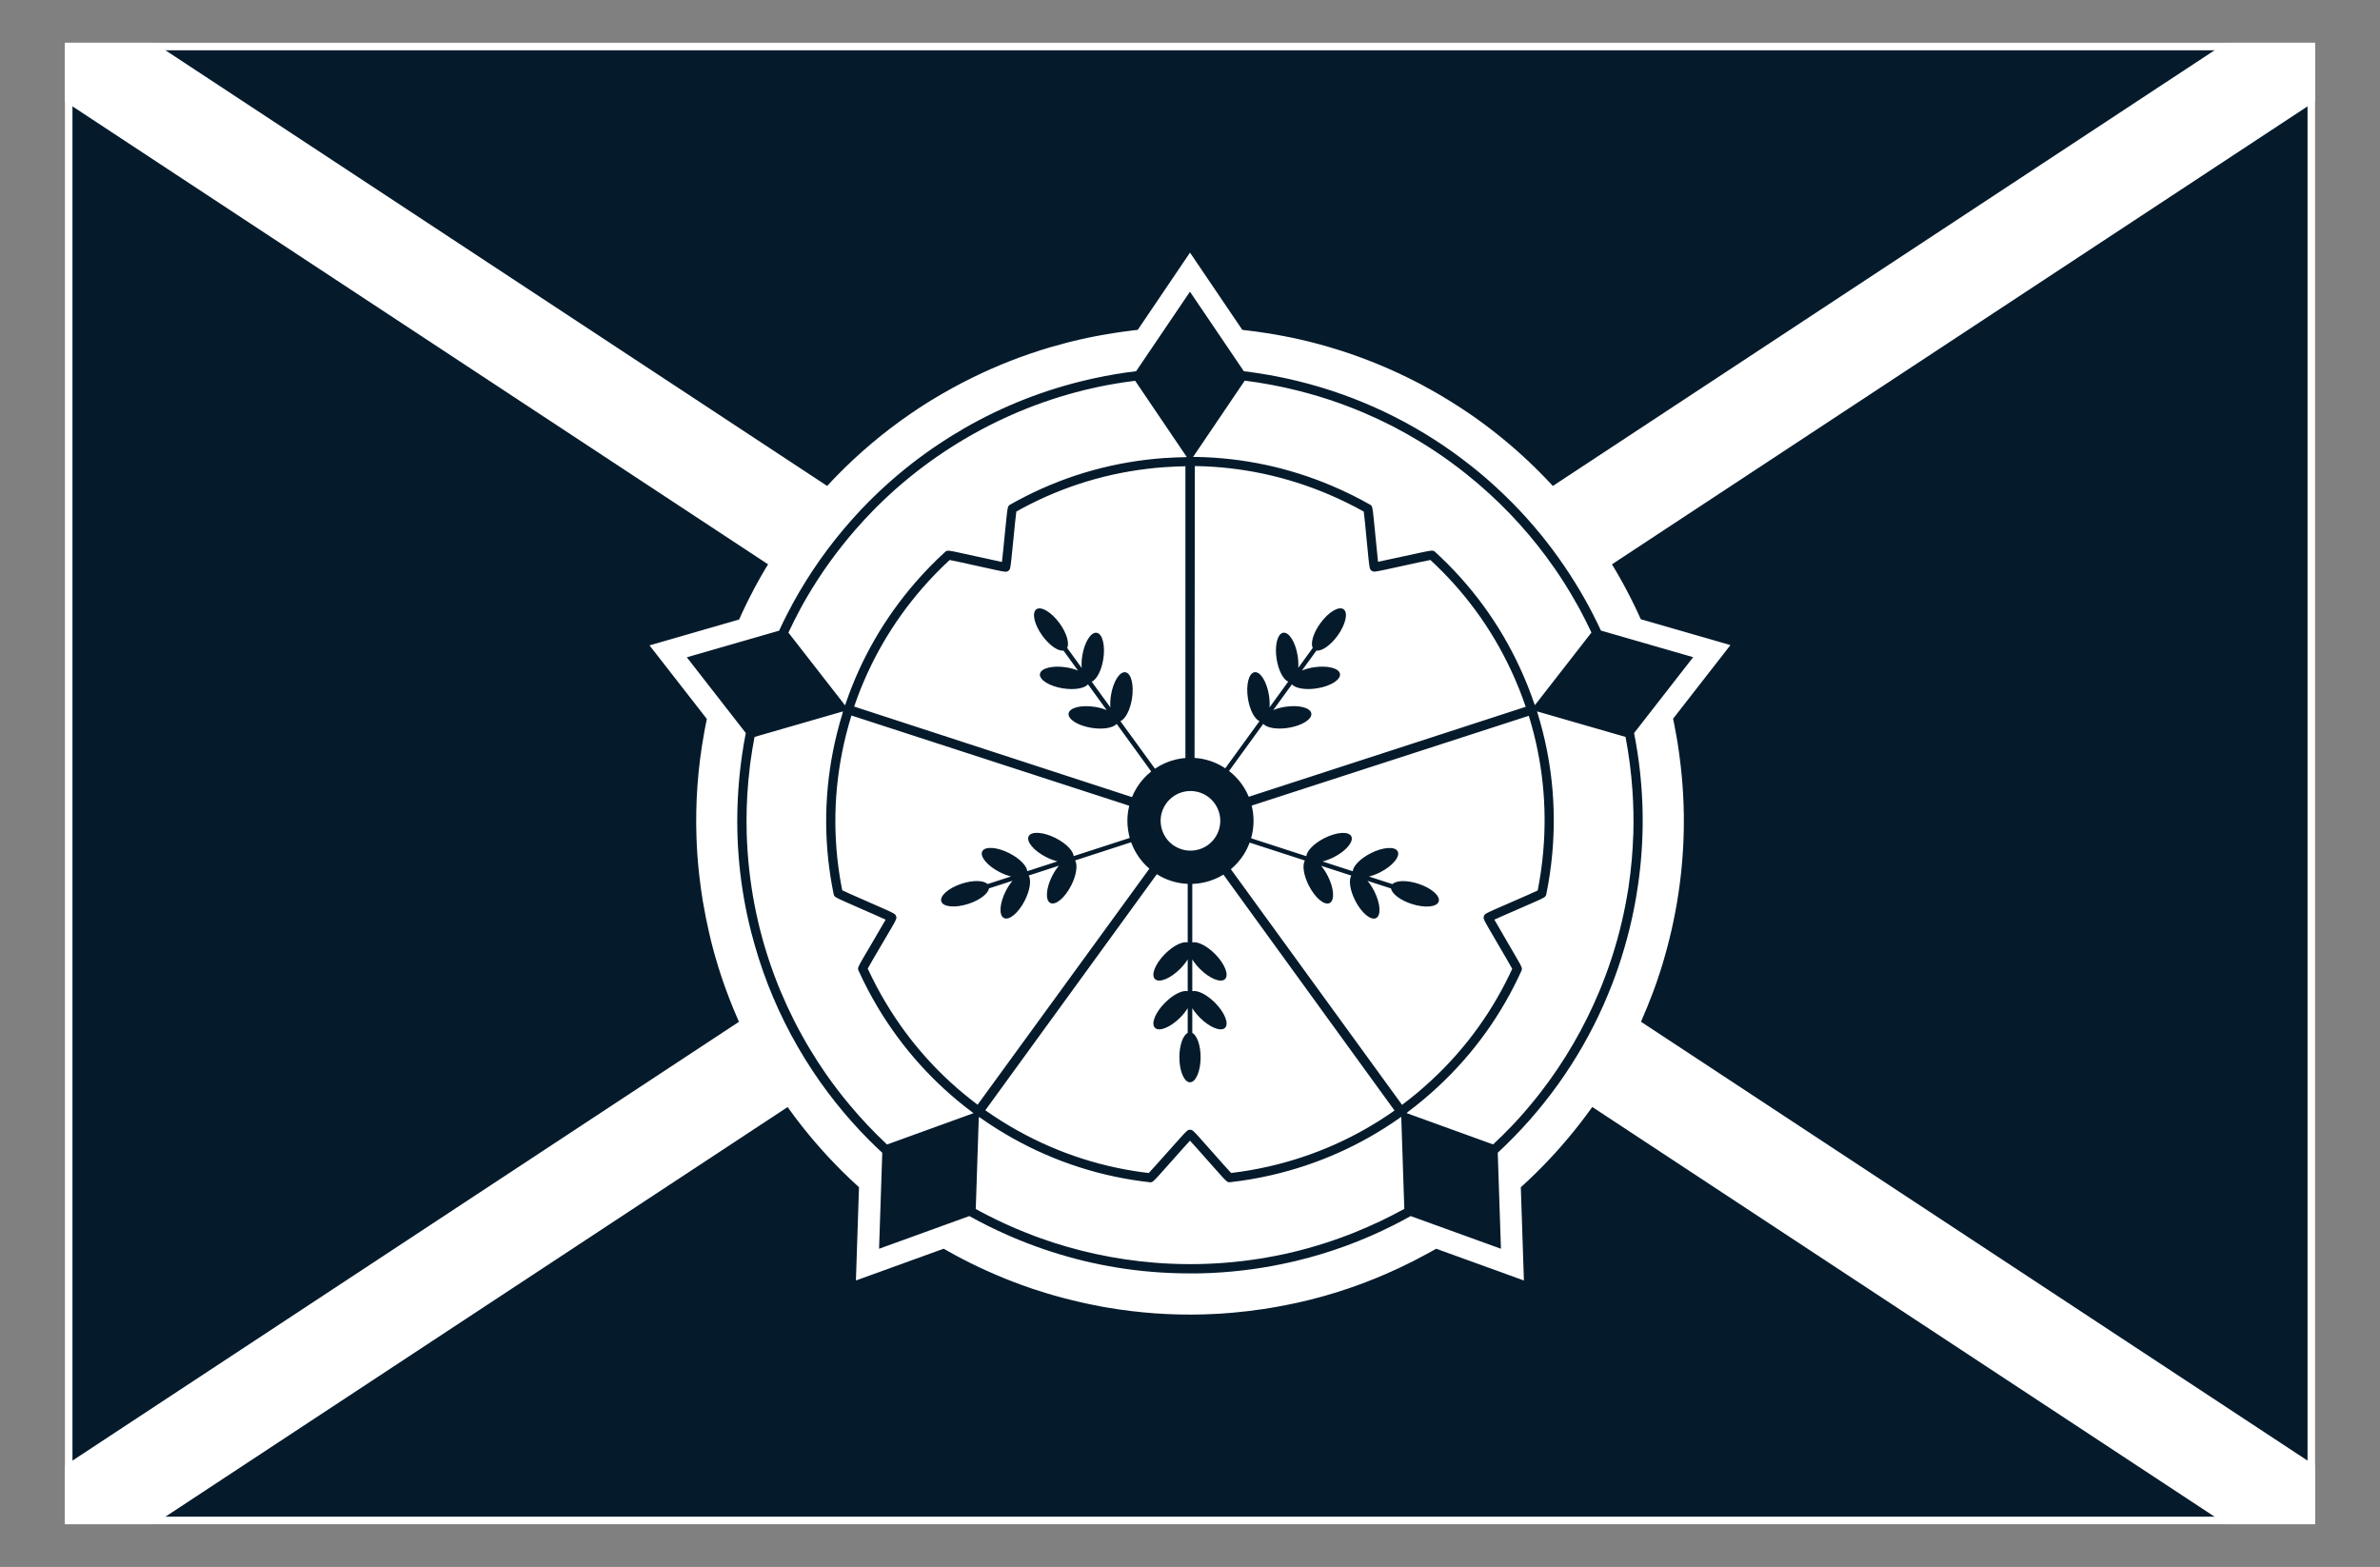
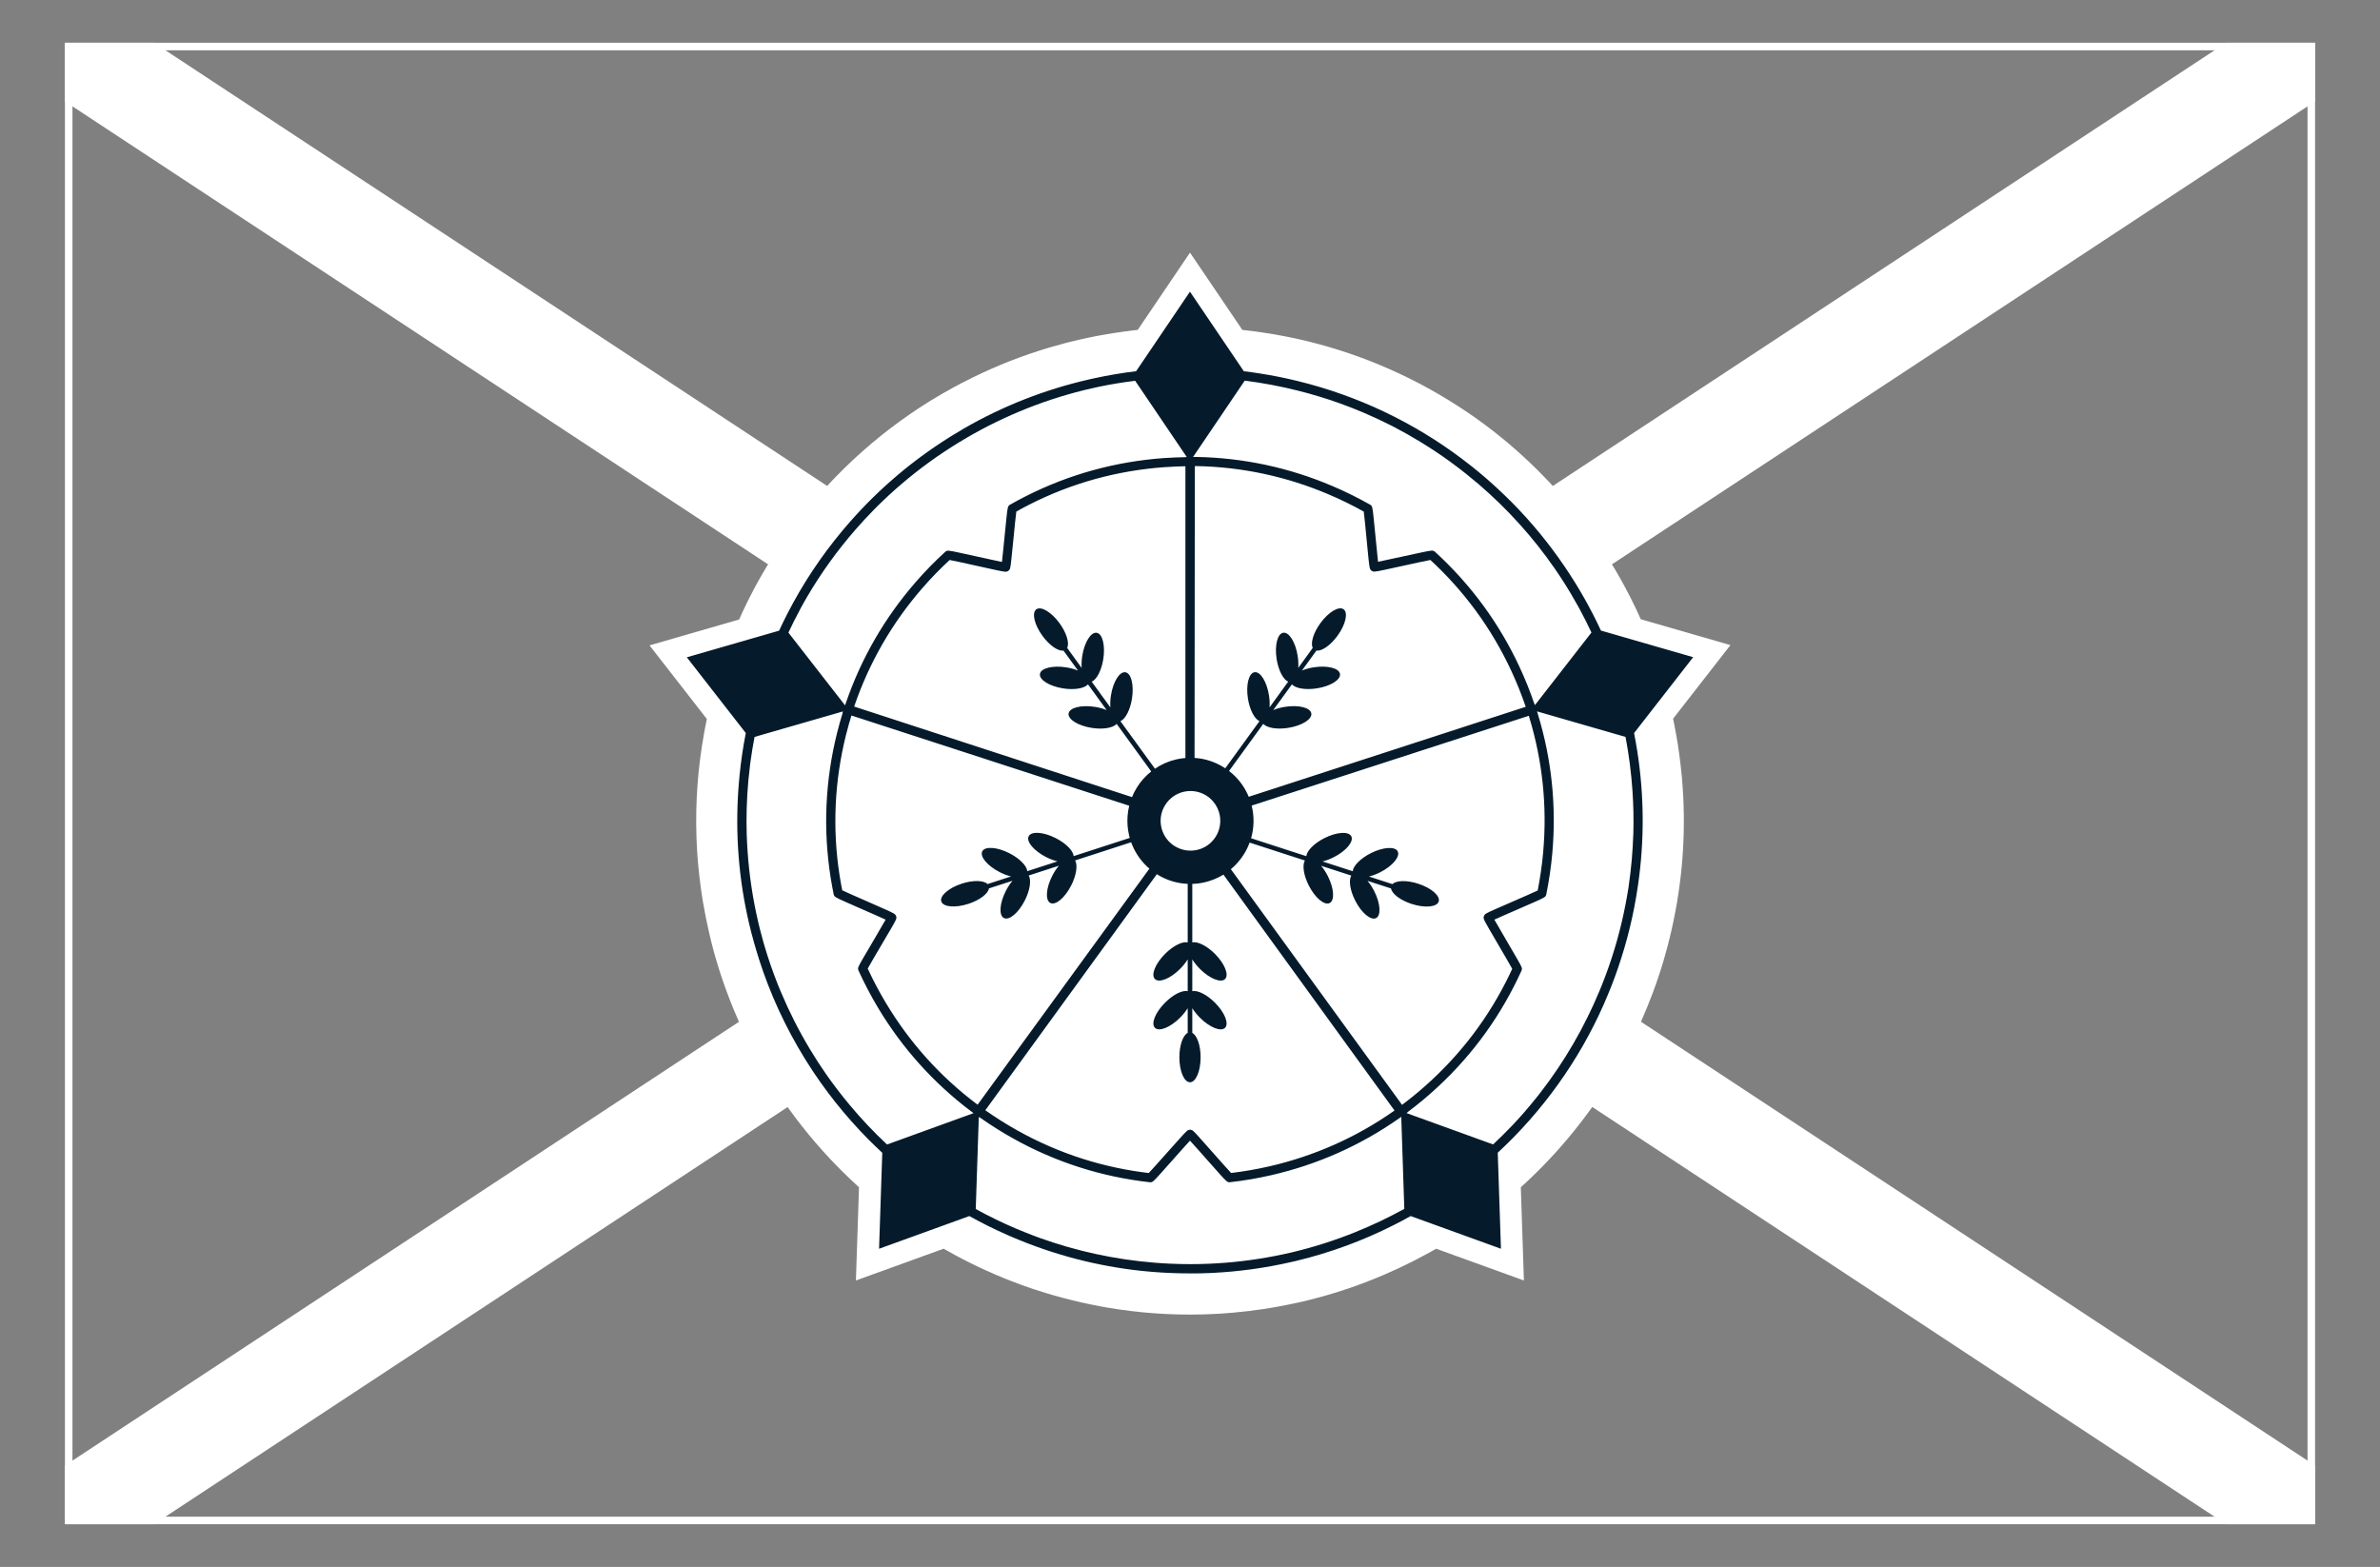
<svg xmlns="http://www.w3.org/2000/svg" id="Layer_1" data-name="Layer 1" viewBox="0 0 631.88 416.02">
  <rect x="0" y="0" width="631.88" height="416.02" fill="#808080" stroke="none" />
  <defs>
    <style> .cls-1 { fill: none; } .cls-2 { clip-path: url(#clippath); } .cls-3 { fill: #051b2c; } .cls-4 { fill: #fff; } </style>
    <clipPath id="clippath">
      <rect class="cls-1" x="17.24" y="11.35" width="597.4" height="393.32" />
    </clipPath>
  </defs>
  <g>
    <g>
-       <rect class="cls-3" x="18.24" y="12.35" width="595.4" height="391.32" />
      <path class="cls-4" d="M612.64,13.35V402.67H19.24V13.35H612.64m2-2H17.24V404.67H614.64V11.35h0Z" />
    </g>
    <g class="cls-2">
      <g>
        <polygon class="cls-4" points="23.65 416.02 0 400.45 608.23 0 631.88 15.57 23.65 416.02" />
        <polygon class="cls-4" points="631.88 400.45 608.23 416.02 0 15.57 23.65 0 631.88 400.45" />
      </g>
    </g>
  </g>
  <g>
    <path class="cls-4" d="M447.03,215.99c0-.67-.02-1.34-.04-2.02,0-.14,0-.29-.01-.43-.02-.54-.04-1.09-.07-1.63-.01-.25-.02-.5-.04-.75-.03-.5-.06-1.01-.09-1.51-.02-.3-.04-.61-.06-.91-.03-.48-.07-.96-.11-1.44-.03-.38-.06-.75-.1-1.13-.02-.17-.03-.33-.05-.5-.07-.71-.14-1.42-.22-2.13l-.02-.18c-.22-1.97-.48-3.93-.79-5.88-.01-.09-.03-.18-.04-.27-.1-.61-.2-1.22-.31-1.82-.04-.21-.08-.43-.12-.64-.03-.16-.06-.32-.09-.49-.11-.62-.23-1.25-.35-1.87-.05-.25-.1-.5-.15-.74-.06-.28-.11-.56-.17-.84l15.22-19.54-23.79-6.86c-.85-1.9-1.75-3.78-2.68-5.63l-.03-.05h0c-.29-.58-.59-1.16-.9-1.74h0c-.32-.61-.64-1.21-.96-1.81-.1-.18-.2-.36-.3-.54-.2-.36-.4-.71-.6-1.07-.1-.18-.2-.37-.31-.55-.03-.06-.07-.12-.1-.18-.36-.63-.72-1.25-1.09-1.87-.1-.17-.2-.34-.31-.51-.32-.53-.64-1.05-.96-1.57-.12-.19-.23-.37-.35-.56-.4-.63-.8-1.27-1.21-1.89-.21-.32-.42-.63-.62-.94-.21-.31-.41-.62-.62-.93-.27-.39-.53-.78-.8-1.17-.14-.21-.29-.41-.43-.62-.31-.45-.62-.89-.94-1.33-.05-.06-.09-.13-.14-.19-4.14-5.75-8.71-11.1-13.65-16.03-.23-.23-.46-.46-.69-.69-.15-.14-.29-.29-.44-.43-.49-.48-.99-.96-1.48-1.43l-.08-.08c-2.28-2.15-4.63-4.23-7.07-6.22-.05-.04-.11-.09-.16-.13-.43-.35-.85-.69-1.28-1.03-.11-.09-.22-.17-.33-.26-.38-.3-.75-.59-1.13-.88-.16-.13-.33-.25-.49-.38-.33-.25-.65-.5-.98-.74-.22-.16-.44-.33-.66-.49-.27-.2-.55-.4-.83-.61-.28-.2-.55-.4-.83-.6-.22-.16-.45-.32-.67-.48-.33-.24-.67-.47-1.01-.7-.17-.12-.34-.24-.51-.35-.39-.27-.79-.54-1.19-.8-.12-.08-.23-.15-.35-.23-.46-.3-.92-.6-1.38-.9-.06-.04-.12-.07-.17-.11-3.01-1.93-6.08-3.74-9.21-5.41-.34-.18-.68-.36-1.02-.54h0c-.06-.04-.13-.07-.19-.1h0c-.1-.05-.2-.1-.3-.15-6.56-3.4-13.45-6.26-20.6-8.53h-.03c-3.51-1.12-7.07-2.09-10.7-2.9h0c-.44-.1-.87-.19-1.31-.29-.07-.01-.13-.03-.2-.04-.39-.08-.78-.16-1.17-.24-.05-.01-.11-.02-.16-.03-.4-.08-.81-.16-1.21-.24l-.12-.02c-.4-.08-.8-.15-1.2-.22l-.1-.02c-.24-.04-.47-.09-.71-.13-.39-.07-.79-.13-1.18-.2-.04,0-.07-.01-.11-.02-.17-.03-.33-.05-.5-.08-2.34-.38-4.69-.7-7.05-.95l-10.04-14.83-3.85-5.68h0l-13.88,20.51c-.37,.04-.74,.08-1.11,.12-.08,0-.15,.02-.23,.03-.8,.09-1.6,.2-2.4,.31l-.13,.02c-.57,.08-1.15,.16-1.72,.25-.26,.04-.52,.08-.78,.12-.3,.05-.61,.1-.91,.15-.28,.05-.56,.1-.84,.14-.26,.04-.52,.09-.78,.13-.27,.05-.53,.1-.8,.14-.35,.06-.7,.13-1.04,.19-.19,.04-.38,.07-.57,.11-.55,.11-1.1,.22-1.65,.33-.11,.02-.22,.05-.34,.07-.58,.12-1.15,.25-1.73,.38h0c-.1,.02-.21,.05-.31,.07h0c-.88,.2-1.76,.41-2.64,.63h0c-.35,.09-.7,.18-1.05,.27h0c-1.39,.36-2.77,.74-4.14,1.14h0c-.21,.06-.42,.12-.63,.19h0c-.64,.19-1.29,.39-1.93,.59h0c-.14,.05-.28,.09-.43,.14h0c-6.93,2.22-13.6,5-19.98,8.29h0l-.17,.09c-.18,.09-.36,.19-.54,.28h-.03c-.35,.2-.7,.38-1.05,.57-.29,.16-.58,.31-.88,.47-.07,.04-.14,.07-.2,.11-.98,.54-1.95,1.08-2.92,1.64-.11,.06-.21,.12-.32,.19-.4,.23-.8,.47-1.2,.71-.22,.13-.44,.26-.66,.39-.33,.2-.66,.4-.99,.6-.29,.18-.59,.36-.88,.55-.27,.17-.54,.34-.8,.51-.37,.24-.74,.48-1.11,.72-.2,.13-.39,.26-.59,.39-.5,.33-1,.67-1.5,1.01-.07,.04-.13,.09-.2,.13-7.25,4.96-13.91,10.59-19.92,16.77-.17,.18-.34,.35-.51,.53-.17,.18-.34,.36-.51,.53-1.74,1.83-3.44,3.71-5.08,5.64-.06,.07-.12,.13-.17,.2-.45,.53-.9,1.08-1.34,1.62-.12,.14-.23,.28-.35,.43-.38,.47-.75,.94-1.12,1.41-.17,.22-.35,.44-.52,.66-.31,.4-.62,.8-.92,1.21-.23,.3-.46,.6-.68,.9-.25,.33-.49,.67-.73,1-.28,.38-.55,.76-.82,1.14-.19,.27-.38,.54-.57,.81-.32,.45-.64,.91-.95,1.37-.14,.2-.28,.41-.42,.62-.36,.53-.71,1.06-1.06,1.59-.1,.15-.19,.29-.28,.44-.39,.6-.77,1.2-1.15,1.81-.06,.09-.11,.18-.17,.27-.42,.67-.83,1.34-1.23,2.01l-.07,.11c-.82,1.37-1.61,2.76-2.38,4.16l-.07,.13c-.13,.24-.27,.49-.4,.73-.21,.39-.42,.79-.63,1.19h0v.02c-.31,.58-.6,1.16-.9,1.74h0l-.02,.04c-.25,.49-.49,.97-.73,1.46h0c-.67,1.39-1.33,2.78-1.95,4.18h0l-23.79,6.87,15.22,19.54c-.04,.2-.08,.41-.12,.61-.08,.39-.16,.77-.23,1.16-.02,.08-.03,.15-.05,.23-.04,.19-.08,.39-.11,.58-.06,.32-.12,.65-.18,.97-.02,.1-.04,.2-.05,.3-1.63,9-2.33,18.23-2.01,27.55v.02c.02,.71,.06,1.42,.09,2.13,0,.14,.01,.28,.02,.41,.03,.61,.07,1.23,.11,1.84,.02,.24,.03,.47,.05,.71,.04,.54,.08,1.07,.13,1.61,.03,.32,.06,.64,.09,.96,.04,.47,.09,.93,.14,1.4,.04,.4,.09,.8,.13,1.2,.01,.12,.03,.23,.04,.35,.23,2.03,.51,4.06,.84,6.07,.03,.19,.06,.39,.1,.58,.01,.07,.03,.15,.04,.22,.44,2.59,.95,5.18,1.55,7.75,.02,.09,.04,.17,.06,.26,.12,.49,.23,.99,.35,1.48,.03,.14,.07,.28,.1,.42,.14,.55,.28,1.11,.42,1.66h0l.05,.2h0c.02,.07,.04,.15,.06,.22,.16,.59,.32,1.18,.48,1.77h0c.02,.09,.05,.18,.08,.26,.22,.78,.45,1.56,.69,2.34,.06,.18,.11,.36,.17,.55h0c.16,.51,.32,1.02,.48,1.52,.03,.08,.05,.16,.08,.24h0c.14,.42,.27,.83,.41,1.25,.06,.17,.11,.33,.17,.5h0c.18,.53,.36,1.05,.55,1.57,.02,.06,.04,.12,.06,.17h0c.19,.52,.38,1.04,.57,1.56,.02,.06,.04,.12,.07,.18h0c.21,.58,.43,1.15,.65,1.71v.02h0c.72,1.84,1.47,3.67,2.27,5.47l.04,.1c.17,.39,.35,.78,.53,1.18,.05,.12,.11,.23,.16,.35,.17,.37,.34,.74,.52,1.11,.05,.1,.1,.2,.14,.3,.39,.82,.78,1.63,1.18,2.43h0v.04c.44,.85,.87,1.69,1.32,2.53,.16,.31,.33,.62,.49,.92h0c.05,.09,.09,.18,.14,.27,.03,.06,.06,.11,.09,.17,.03,.05,.06,.1,.08,.15l.03,.06c.28,.51,.56,1.02,.84,1.53,.05,.09,.1,.19,.16,.28,.13,.23,.26,.45,.38,.68,.07,.13,.15,.25,.22,.38h0c.18,.33,.36,.64,.55,.96,.16,.27,.31,.54,.47,.8,.25,.41,.5,.82,.75,1.23,.34,.55,.68,1.1,1.03,1.65,.18,.29,.36,.58,.55,.86,.26,.41,.53,.81,.79,1.21,.14,.21,.28,.42,.42,.63,.29,.43,.58,.87,.88,1.3,.09,.14,.19,.28,.29,.42,4.28,6.2,9.05,11.96,14.24,17.25,.33,.34,.67,.68,1,1.01,.1,.1,.19,.2,.29,.29,1.46,1.45,2.95,2.86,4.47,4.24l-.82,24.75,23.29-8.43c.98,.56,1.97,1.11,2.97,1.65,.18,.1,.36,.19,.54,.29,.48,.26,.96,.51,1.44,.76,2.87,1.5,5.81,2.89,8.81,4.17h0l.12,.05h0c.78,.33,1.56,.66,2.35,.98,.04,.02,.08,.03,.13,.05h0c1.41,.57,2.83,1.11,4.27,1.64h0c.16,.06,.33,.12,.49,.18,.59,.21,1.19,.42,1.78,.62h0c.31,.11,.62,.22,.93,.32h0c1.24,.41,2.48,.81,3.73,1.18,.44,.13,.88,.27,1.32,.39h0c.27,.08,.54,.15,.81,.23h0c.58,.16,1.16,.33,1.74,.48h0c.94,.25,1.88,.49,2.83,.72h0c.68,.17,1.36,.32,2.04,.48,.3,.07,.6,.13,.9,.2,.46,.1,.92,.2,1.38,.3,.31,.06,.61,.13,.92,.19,.63,.13,1.27,.25,1.9,.37,.12,.02,.24,.05,.35,.07,.22,.04,.44,.08,.65,.12,.24,.04,.48,.08,.72,.13,8.51,1.47,17.21,2.12,26,1.86,.15,0,.31-.01,.46-.02,.53-.02,1.05-.04,1.58-.06,.28-.01,.56-.03,.83-.04,.39-.02,.78-.04,1.18-.06,.35-.02,.71-.04,1.06-.07,.3-.02,.6-.04,.9-.07,.43-.03,.85-.06,1.27-.1,.19-.02,.39-.03,.58-.05,2.59-.23,5.16-.53,7.72-.92h.06c.74-.12,1.47-.24,2.21-.36,.54-.09,1.07-.19,1.61-.28,.1-.02,.19-.03,.29-.05,.07-.01,.14-.03,.21-.04,.05,0,.09-.02,.14-.03,.71-.13,1.42-.27,2.13-.41,.24-.05,.47-.1,.7-.14,.54-.11,1.07-.23,1.61-.34,.26-.06,.52-.11,.78-.17,.7-.16,1.39-.32,2.09-.49h0c.09-.02,.17-.04,.26-.06h0c.26-.06,.52-.13,.78-.2,2.31-.58,4.61-1.23,6.87-1.93h0c.19-.06,.39-.12,.58-.19,.8-.25,1.59-.51,2.38-.78,.16-.06,.33-.11,.49-.17h0c.52-.18,1.05-.36,1.57-.55h0c.23-.08,.47-.17,.7-.26h0c.6-.22,1.19-.44,1.79-.66h0c.09-.04,.19-.07,.28-.11,1.61-.62,3.21-1.27,4.79-1.95h0c2.63-1.13,5.21-2.34,7.75-3.63,.12-.06,.25-.12,.37-.19h0c1.14-.58,2.26-1.19,3.38-1.8,.36-.2,.72-.39,1.08-.59,.07-.04,.13-.08,.2-.11,.32-.18,.65-.37,.97-.55l23.29,8.43-.82-24.75c2.6-2.35,5.1-4.8,7.49-7.34,1.12-1.18,2.22-2.39,3.29-3.62l.08-.1c.52-.59,1.03-1.19,1.54-1.79,.07-.08,.14-.16,.21-.25,.46-.55,.91-1.1,1.36-1.65,.11-.14,.22-.27,.33-.41,.4-.5,.79-1,1.19-1.5,.15-.2,.31-.39,.46-.59,.34-.44,.67-.88,1.01-1.33,.2-.26,.4-.52,.59-.79,.28-.38,.55-.75,.83-1.13,.24-.34,.49-.67,.73-1.01,.22-.31,.43-.61,.64-.92,.29-.42,.58-.83,.86-1.25,.16-.23,.31-.46,.47-.7,.34-.5,.67-1,1-1.51,.1-.15,.2-.31,.3-.46,.38-.59,.76-1.18,1.13-1.78,.05-.07,.09-.15,.14-.23,1.37-2.22,2.67-4.47,3.9-6.75,.05-.1,.1-.19,.16-.29h0c.26-.48,.51-.96,.76-1.44h0c.34-.66,.68-1.32,1.01-1.99h0l.03-.06h0c.4-.82,.8-1.64,1.19-2.46,.05-.1,.09-.19,.14-.29,.17-.37,.35-.74,.52-1.12,.05-.12,.11-.23,.16-.35,.18-.39,.36-.78,.53-1.18l.04-.1c1.05-2.37,2.02-4.77,2.93-7.2h0l.04-.1c.2-.54,.4-1.09,.6-1.64h0c.07-.19,.14-.39,.21-.58h0c.13-.39,.27-.77,.4-1.16h0c.09-.26,.18-.52,.26-.78h0c.11-.32,.21-.65,.32-.97h0c.04-.12,.07-.23,.11-.34,.18-.55,.35-1.09,.52-1.64,.1-.32,.19-.64,.29-.95h0c.06-.2,.12-.4,.17-.59h0c.09-.32,.18-.63,.27-.94,.45-1.56,.87-3.14,1.26-4.73,.05-.21,.1-.42,.15-.63,.12-.51,.24-1.01,.36-1.52,.05-.23,.1-.46,.16-.69,.11-.5,.22-.99,.32-1.49,.05-.23,.1-.46,.14-.68,.1-.49,.2-.98,.29-1.48,.03-.18,.07-.36,.11-.54l.04-.21c.06-.34,.13-.68,.19-1.02,.1-.55,.19-1.1,.29-1.65v-.05c1.01-6.02,1.59-12.13,1.73-18.31h0c.02-.77,.03-1.53,.03-2.29v-.19c0-.72,0-1.44,0-2.16,0-.1,0-.21,0-.31Z" />
    <path class="cls-3" d="M433.86,194.6l15.67-20.12-24.49-7.07c-2.74-5.91-5.96-11.59-9.64-17-4.09-6.04-8.73-11.69-13.89-16.92-.08-.08-.16-.16-.24-.24-.05-.05-.1-.11-.16-.16-.51-.51-1.02-1.01-1.53-1.5-.15-.15-.3-.3-.46-.44-.52-.5-1.05-.99-1.57-1.48-.19-.18-.38-.35-.57-.53-.51-.47-1.03-.93-1.55-1.39l-.02-.02c-.2-.18-.4-.35-.6-.53-.15-.13-.3-.26-.45-.39-.13-.11-.26-.23-.4-.34-.21-.18-.42-.36-.63-.53-.08-.07-.16-.13-.24-.2-.17-.14-.33-.28-.5-.42-.06-.05-.12-.1-.17-.14-.56-.47-1.13-.93-1.7-1.38-.06-.05-.12-.09-.18-.14-.73-.58-1.47-1.15-2.22-1.71l-.03-.03-.04-.03c-12.96-9.78-27.76-16.81-43.52-20.68-.14-.03-.28-.07-.43-.1-.62-.15-1.24-.3-1.86-.44-.07-.02-.14-.03-.2-.05-.67-.15-1.35-.29-2.03-.43-.12-.02-.24-.05-.36-.07-.26-.05-.52-.11-.78-.16-.08-.02-.17-.03-.25-.05-2.84-.55-5.71-1-8.59-1.35l-14.3-21.12-14.29,21.11c-3.72,.45-7.41,1.07-11.07,1.87-.09,.02-.19,.04-.28,.06-.36,.08-.72,.16-1.08,.24-11.68,2.66-22.93,7.05-33.34,13.07-1.04,.6-2.06,1.22-3.08,1.85-.05,.03-.1,.06-.15,.09-.14,.09-.29,.18-.43,.27-.12,.07-.24,.15-.35,.22-.26,.16-.51,.32-.77,.49-10.09,6.46-19.12,14.36-26.8,23.43-.16,.18-.31,.37-.47,.55-.05,.06-.09,.11-.14,.17-5.67,6.78-10.57,14.16-14.64,22.08-.76,1.49-1.49,2.99-2.19,4.5l-24.5,7.07,15.66,20.11c-.73,3.68-1.27,7.39-1.65,11.13,0,.08-.02,.16-.02,.24-.04,.39-.07,.77-.11,1.16-1.08,11.92-.38,23.97,2.13,35.72,.32,1.52,.68,3.04,1.07,4.55v.04c.09,.31,.17,.63,.26,.94,.17,.65,.35,1.3,.53,1.95,.08,.3,.17,.6,.26,.9,.05,.16,.09,.32,.14,.48,.11,.39,.23,.77,.35,1.16,.01,.05,.03,.09,.04,.14l.02,.07c.14,.45,.28,.91,.42,1.36v.02c2.98,9.35,7.09,18.27,12.22,26.57,.13,.2,.25,.41,.38,.61,.04,.06,.08,.13,.12,.19,4.69,7.49,10.2,14.42,16.47,20.74,1.18,1.18,2.38,2.34,3.6,3.47l-.85,25.48,23.97-8.68c3.27,1.83,6.63,3.5,10.07,5.01,.08,.03,.15,.07,.23,.1,.35,.15,.7,.31,1.06,.46,11,4.71,22.68,7.77,34.63,9.01,1.75,.18,3.51,.32,5.28,.43,.06,0,.11,0,.17,0,.47,.03,.95,.05,1.42,.08,.16,0,.33,.02,.49,.02,.36,.02,.72,.03,1.08,.04,.62,.02,1.24,.04,1.86,.05,.06,0,.12,0,.18,0h.01c.73,.01,1.46,.02,2.19,.02,.27,0,.53,0,.8,0,.29,0,.59,0,.88,0,.38,0,.76-.01,1.14-.02,.07,0,.14,0,.21,0,.83-.02,1.66-.05,2.5-.09,.14,0,.27-.01,.41-.02,6.97-.35,13.89-1.3,20.68-2.85,.32-.07,.65-.15,.97-.22,.21-.05,.42-.1,.64-.15,8.94-2.15,17.59-5.33,25.86-9.52,1.49-.75,2.96-1.54,4.41-2.35l23.97,8.68-.85-25.5c11.9-11.02,21.49-24.37,28.07-39.21,.42-.96,.83-1.92,1.23-2.89,.23-.55,.45-1.1,.67-1.65,.06-.16,.12-.31,.19-.47,.62-1.57,1.2-3.16,1.75-4.76,2.44-7.09,4.2-14.33,5.27-21.68v-.04c.02-.09,.03-.18,.05-.28,1.72-11.8,1.67-23.7-.17-35.52-.26-1.65-.55-3.29-.87-4.92Zm-103.37-93.54c4.75,.6,9.48,1.49,14.13,2.66,3.78,.95,7.49,2.07,11.11,3.37,2.11,.76,4.2,1.58,6.28,2.46,2.49,1.06,4.94,2.2,7.33,3.42,.2,.1,.41,.21,.61,.31,.13,.06,.25,.13,.38,.2,2.33,1.22,4.63,2.52,6.88,3.9,1.3,.8,2.61,1.63,3.88,2.47,1.34,.89,2.68,1.82,3.97,2.76l.05,.04c1.41,1.03,2.82,2.1,4.18,3.19,1.1,.88,2.2,1.79,3.27,2.7,7.68,6.59,14.45,14.09,20.18,22.36,.35,.51,.71,1.03,1.05,1.54,.08,.12,.16,.24,.24,.36,1.01,1.52,1.98,3.06,2.92,4.64,.72,1.21,1.42,2.42,2.1,3.65,.04,.08,.09,.16,.13,.24,.11,.2,.22,.4,.32,.59,1.06,1.97,2.06,3.97,3.02,6.01l-15.01,19.28-.1-.32h-.04c-.57-1.68-1.2-3.36-1.86-5.02l-.07-.17c-4.88-12.07-11.97-22.82-21.07-31.96-1.1-1.1-2.23-2.18-3.37-3.23-.53-.48-.87-.41-3.53,.14-1.44,.3-3.37,.72-5.23,1.13-2.26,.5-4.93,1.08-6.38,1.37-.17-1.46-.43-4.17-.65-6.47-.18-1.89-.37-3.85-.53-5.31-.29-2.69-.32-3.04-.95-3.4-3.21-1.82-6.57-3.49-10-4.94-11.53-4.91-23.69-7.5-36.16-7.72-.27,0-.54,0-.81,0l13.71-20.25Zm64.74,145.36c.73,1.27,1.72,2.96,2.68,4.6,1.36,2.32,3.01,5.14,3.58,6.2-.56,1.21-1.14,2.42-1.75,3.6-5.73,11.19-13.56,21-23.28,29.16l-.14,.12c-1.33,1.11-2.69,2.19-4.08,3.23l-45.45-62.56c1.34-1.12,2.5-2.44,3.45-3.95,.62-.99,1.13-2.04,1.53-3.12l14.67,4.76c-.73,1.22-.35,3.92,1.05,6.66,1.66,3.26,4.14,5.33,5.53,4.63,1.39-.71,1.16-3.93-.5-7.19-.53-1.04-1.14-1.95-1.77-2.7l8.01,2.6c-.73,1.22-.35,3.92,1.05,6.66,1.66,3.26,4.14,5.33,5.53,4.63,1.39-.71,1.16-3.93-.5-7.19-.53-1.04-1.14-1.95-1.77-2.7l6.24,2.02c.23,1.41,2.46,3.13,5.48,4.11,3.48,1.13,6.7,.85,7.18-.64,.48-1.48-1.95-3.6-5.44-4.73-3.02-.98-5.83-.9-6.84,.11l-6.24-2.02c.95-.23,1.98-.61,3.01-1.14,3.26-1.66,5.33-4.14,4.63-5.53-.71-1.39-3.93-1.16-7.19,.5-2.73,1.39-4.63,3.36-4.76,4.77l-8.01-2.6c.95-.23,1.98-.61,3.01-1.14,3.26-1.66,5.33-4.14,4.63-5.53-.71-1.39-3.93-1.16-7.19,.5-2.73,1.39-4.63,3.36-4.76,4.77l-14.66-4.76c.81-2.81,.87-5.79,.15-8.67l73.58-23.84c.03,.1,.06,.2,.09,.3,3.55,11.62,4.81,23.68,3.73,35.85-.3,3.43-.8,6.87-1.46,10.23-1.08,.52-4.06,1.82-6.52,2.89-1.74,.75-3.53,1.54-4.87,2.13-2.3,1.03-2.72,1.22-2.89,1.81-.22,.58-.02,.93,1.27,3.18Zm-157.32-3.17c-.17-.59-.59-.78-2.89-1.82-1.33-.6-3.13-1.39-4.87-2.15-2.47-1.08-5.46-2.38-6.54-2.91-.26-1.3-.5-2.63-.7-3.94-1.94-12.42-1.37-24.96,1.69-37.28l.05-.18c.42-1.68,.89-3.36,1.4-5.01l73.75,23.96c-.22,.91-.37,1.84-.44,2.79-.12,1.7,.02,3.41,.41,5.08,.05,.19,.1,.39,.15,.58,0,.03,.02,.06,.03,.09l-14.89,4.83c-.13-1.42-2.02-3.38-4.76-4.77-3.26-1.66-6.48-1.89-7.19-.5-.71,1.39,1.36,3.86,4.63,5.53,1.04,.53,2.07,.91,3.01,1.14l-8.01,2.6c-.13-1.42-2.02-3.38-4.76-4.77-3.26-1.66-6.48-1.89-7.19-.5-.71,1.39,1.36,3.86,4.63,5.53,1.04,.53,2.07,.91,3.01,1.14l-6.24,2.02c-1.01-1-3.83-1.09-6.84-.11-3.48,1.13-5.92,3.25-5.44,4.73s3.69,1.77,7.18,.64c3.02-.98,5.25-2.7,5.48-4.11l6.24-2.02c-.63,.74-1.24,1.66-1.77,2.7-1.66,3.26-1.89,6.48-.5,7.19,1.39,.71,3.86-1.36,5.53-4.63,1.39-2.73,1.78-5.44,1.05-6.66l8.01-2.6c-.63,.74-1.24,1.66-1.77,2.7-1.66,3.26-1.89,6.48-.5,7.19,1.39,.71,3.86-1.36,5.53-4.63,1.39-2.73,1.78-5.44,1.05-6.66l14.88-4.83s.03,.09,.04,.13c.08,.2,.16,.41,.24,.61,1.02,2.44,2.57,4.57,4.56,6.27l-45.61,62.67c-.08-.06-.17-.13-.25-.19-9.71-7.31-17.81-16.33-24.09-26.81-1.77-2.96-3.4-6.03-4.83-9.14,.57-1.06,2.22-3.86,3.58-6.17,.96-1.63,1.96-3.32,2.69-4.58,1.26-2.19,1.49-2.59,1.27-3.17Zm76.81-42.01c-.8,.07-1.61,.19-2.4,.37-2.05,.47-3.96,1.3-5.68,2.48l-9.17-12.62c1.31-.56,2.59-2.97,3.07-6,.57-3.62-.21-6.75-1.75-6.99-1.54-.24-3.25,2.49-3.83,6.11-.18,1.15-.23,2.25-.16,3.22l-4.95-6.82c1.31-.56,2.59-2.97,3.07-6,.57-3.62-.21-6.75-1.75-6.99-1.54-.24-3.25,2.49-3.83,6.11-.18,1.15-.23,2.25-.16,3.22l-3.85-5.31c.64-1.27-.15-3.97-2.01-6.54-2.15-2.96-4.92-4.62-6.18-3.71-1.26,.92-.54,4.06,1.61,7.02,1.86,2.57,4.19,4.15,5.6,3.94l3.85,5.3c-.9-.37-1.96-.67-3.11-.85-3.62-.57-6.75,.21-6.99,1.75-.24,1.54,2.49,3.25,6.11,3.83,3.03,.48,5.72,0,6.65-1.06l4.95,6.82c-.9-.37-1.96-.67-3.11-.85-3.62-.57-6.75,.21-6.99,1.75-.24,1.54,2.49,3.25,6.11,3.83,3.03,.48,5.72,0,6.65-1.06l9.17,12.63c-1.49,1.18-2.76,2.59-3.78,4.23-.52,.82-.96,1.69-1.32,2.58l-73.76-24.04c.03-.1,.07-.2,.1-.3,3.96-11.49,10.03-21.99,18.05-31.2,2.26-2.6,4.68-5.09,7.2-7.41,1.18,.21,4.35,.91,6.98,1.5,1.85,.41,3.76,.84,5.19,1.14,2.47,.52,2.92,.62,3.4,.24,.52-.34,.56-.74,.84-3.32,.16-1.45,.35-3.41,.54-5.3,.26-2.68,.58-5.93,.75-7.12,1.16-.65,2.35-1.29,3.53-1.89,11.21-5.69,23.32-9.02,35.97-9.91h.19c1.72-.13,3.47-.2,5.2-.23v77.46Zm-7.59,30.85l.03,.02,.03,.02c1.91,1.2,4,1.98,6.21,2.34,.64,.1,1.28,.16,1.93,.19v15.54c-1.39-.32-3.84,.87-6.01,3.05-2.59,2.59-3.8,5.58-2.69,6.68,1.1,1.1,4.09-.1,6.68-2.69,.82-.82,1.5-1.69,2.02-2.52v8.43c-1.39-.32-3.84,.87-6.01,3.05-2.59,2.59-3.8,5.58-2.69,6.68,1.1,1.1,4.09-.1,6.68-2.69,.82-.82,1.5-1.69,2.02-2.52v6.56c-1.27,.65-2.21,3.3-2.21,6.48,0,3.66,1.26,6.63,2.82,6.63s2.82-2.97,2.82-6.63c0-3.17-.95-5.82-2.21-6.48v-6.56c.51,.83,1.2,1.69,2.02,2.52,2.59,2.59,5.58,3.8,6.68,2.69,1.1-1.1-.1-4.09-2.69-6.68-2.17-2.17-4.62-3.36-6.01-3.05v-8.43c.51,.83,1.2,1.69,2.02,2.52,2.59,2.59,5.58,3.8,6.68,2.69,1.1-1.1-.1-4.09-2.69-6.68-2.17-2.17-4.62-3.36-6.01-3.05v-15.53c1.09-.03,2.18-.17,3.27-.42,1.78-.41,3.46-1.1,5-2.04l45.42,62.63c-.09,.06-.17,.12-.26,.18-9.95,6.97-21.04,11.89-32.94,14.63-3.36,.77-6.78,1.37-10.18,1.77-.83-.87-2.99-3.3-4.76-5.31-1.25-1.42-2.55-2.89-3.53-3.97-1.69-1.87-1.99-2.22-2.61-2.19-.62-.03-.89,.27-2.63,2.19-.98,1.08-2.29,2.55-3.55,3.97-1.79,2.01-3.95,4.45-4.79,5.32-1.32-.15-2.65-.34-3.97-.55-12.41-1.99-24.17-6.41-34.93-13.13l-.16-.1c-1.46-.92-2.92-1.89-4.33-2.88l45.53-62.67Zm24.41-20.53c-.95-2.32-2.41-4.4-4.27-6.07-.31-.28-.63-.54-.96-.8l9.08-12.51c.94,1.07,3.62,1.54,6.65,1.06,3.62-.57,6.35-2.29,6.11-3.83-.24-1.54-3.37-2.32-6.99-1.75-1.15,.18-2.21,.48-3.11,.85l4.95-6.82c.94,1.07,3.62,1.54,6.65,1.06,3.62-.57,6.35-2.29,6.11-3.83-.24-1.54-3.37-2.32-6.99-1.75-1.15,.18-2.21,.48-3.11,.85l3.85-5.3c1.41,.22,3.73-1.37,5.6-3.94,2.15-2.96,2.87-6.11,1.61-7.02-1.26-.92-4.03,.74-6.18,3.71-1.86,2.57-2.65,5.27-2.01,6.54l-3.85,5.31c.07-.97,.03-2.07-.16-3.22-.57-3.62-2.29-6.35-3.83-6.11-1.54,.24-2.32,3.37-1.75,6.99,.48,3.03,1.76,5.44,3.07,6l-4.95,6.82c.07-.97,.03-2.07-.16-3.22-.57-3.62-2.29-6.35-3.83-6.11-1.54,.24-2.32,3.37-1.75,6.99,.48,3.03,1.76,5.44,3.07,6l-9.09,12.52c-.12-.08-.24-.16-.36-.24-1.92-1.2-4.01-1.99-6.22-2.35-.52-.08-1.05-.14-1.57-.18l.07-77.47c.11,0,.21,0,.32,0,12.15,.21,24.01,2.75,35.25,7.53,3.17,1.35,6.29,2.88,9.28,4.55,.16,1.19,.48,4.42,.73,7.1,.18,1.89,.37,3.84,.52,5.29,.27,2.51,.32,2.97,.83,3.31,.48,.38,.93,.29,3.41-.23,1.43-.3,3.35-.72,5.2-1.13,2.63-.58,5.82-1.28,7-1.49,.98,.9,1.95,1.83,2.89,2.78,8.88,8.91,15.79,19.39,20.54,31.15l.07,.17c.64,1.6,1.25,3.24,1.81,4.88l-73.54,23.89Zm-119.16-49.72c.04-.07,.08-.15,.12-.22,.29-.54,.59-1.07,.89-1.6,.03-.06,.07-.12,.1-.18,.06-.1,.12-.21,.18-.31,.19-.34,.39-.67,.58-1.01,3.7-6.33,8.01-12.32,12.89-17.92,1.56-1.79,3.17-3.53,4.82-5.21l.05-.05c.27-.28,.55-.55,.82-.83,2.07-2.05,4.22-4.04,6.45-5.95,1.16-.99,2.36-1.98,3.55-2.92,1.26-1,2.56-1.98,3.86-2.92l.05-.04c1.41-1.03,2.87-2.03,4.33-2.99,1.17-.77,2.38-1.54,3.58-2.27,10.3-6.28,21.43-10.93,33.1-13.82,.73-.18,1.47-.36,2.21-.52h.06c.56-.14,1.11-.26,1.67-.38,3.2-.67,6.43-1.2,9.69-1.6l13.7,20.24h-.34v.04c-1.78,.02-3.58,.1-5.36,.22h-.19c-12.98,.92-25.4,4.34-36.91,10.18-1.38,.7-2.76,1.44-4.11,2.21-.62,.35-.66,.7-.95,3.4-.16,1.46-.35,3.42-.54,5.32-.23,2.3-.49,5.02-.67,6.49-1.44-.29-4.1-.88-6.35-1.38-1.86-.41-3.78-.84-5.21-1.14-2.65-.56-2.99-.63-3.52-.15-2.73,2.49-5.35,5.17-7.79,7.98-8.23,9.45-14.46,20.21-18.52,32-.09,.25-.17,.51-.26,.76l-15.04-19.31c.96-2.06,1.99-4.1,3.07-6.1Zm23.12,142.02c-3.49-3.27-6.8-6.77-9.88-10.46-2.22-2.65-4.31-5.38-6.27-8.18-1.53-2.2-2.99-4.45-4.37-6.76-2.93-4.88-5.48-9.93-7.66-15.11-.02-.04-.03-.08-.05-.12-.04-.09-.07-.17-.11-.26-.16-.39-.32-.77-.48-1.16-1.42-3.54-2.68-7.16-3.75-10.81-.04-.13-.07-.25-.11-.38-.07-.25-.15-.51-.22-.76-.23-.82-.45-1.63-.66-2.46-.03-.11-.06-.22-.09-.33-.07-.27-.14-.54-.2-.81-.07-.29-.14-.58-.21-.88-.03-.14-.07-.28-.1-.41-1.46-6.21-2.43-12.58-2.87-19.06-.1-1.46-.17-2.91-.22-4.36-.14-4.69,0-9.41,.42-14.14,.13-1.4,.28-2.8,.45-4.19,.01-.08,.02-.16,.03-.24,.03-.23,.06-.47,.09-.7,.3-2.21,.67-4.42,1.09-6.63l23.47-6.77-.11,.32,.05,.02c-.53,1.7-1.02,3.44-1.45,5.17l-.05,.18c-3.15,12.63-3.73,25.5-1.74,38.24,.24,1.53,.52,3.08,.83,4.59,.14,.7,.46,.84,2.94,1.96,1.34,.6,3.15,1.39,4.9,2.16,2.12,.93,4.63,2.02,5.96,2.64-.72,1.28-2.1,3.63-3.27,5.62-.97,1.64-1.96,3.33-2.7,4.6-1.35,2.35-1.53,2.65-1.23,3.3,1.53,3.36,3.27,6.69,5.18,9.88,6.44,10.74,14.76,20,24.71,27.5,.21,.16,.43,.32,.65,.48l-22.99,8.33Zm124.34,23.27c-5.6,2.25-11.31,4.06-17.09,5.42-5.66,1.31-11.44,2.22-17.31,2.69-1.52,.12-3.06,.22-4.59,.28-1.61,.07-3.24,.1-4.84,.1h-.06c-1.74,0-3.51-.04-5.26-.12-1.41-.06-2.83-.15-4.23-.27-10.44-.84-20.66-3.06-30.46-6.58-.21-.07-.41-.15-.62-.23-.28-.1-.57-.21-.85-.32-1.61-.61-3.21-1.25-4.8-1.92-3.66-1.56-7.22-3.29-10.67-5.19l.81-24.45,.27,.2,.03-.04c1.46,1.03,2.95,2.03,4.47,2.98l.16,.1c11.04,6.9,23.09,11.43,35.83,13.47,1.53,.25,3.09,.46,4.62,.63,.07,0,.13,.01,.2,.01,.58,0,.93-.39,2.57-2.2,.99-1.09,2.3-2.56,3.56-3.99,1.54-1.73,3.35-3.78,4.36-4.86,1,1.08,2.8,3.12,4.33,4.85,1.26,1.43,2.56,2.9,3.55,3.99,1.82,2.01,2.05,2.27,2.76,2.19,3.67-.41,7.37-1.04,11-1.88,12.21-2.81,23.58-7.86,33.79-15.01,.22-.15,.44-.31,.66-.47l.81,24.44c-4.19,2.31-8.54,4.38-13,6.17Zm73.79-105.61c-.07,2.24-.21,4.48-.4,6.73-.21,2.36-.49,4.71-.83,7.04v.1c-.07,.38-.13,.75-.19,1.13-.47,2.88-1.04,5.75-1.72,8.61-.35,1.49-.74,2.98-1.15,4.45-.43,1.55-.91,3.11-1.4,4.63l-.02,.06c-.54,1.66-1.12,3.33-1.74,4.96-.5,1.32-1.02,2.65-1.56,3.94-4.03,9.66-9.29,18.71-15.67,26.94-.13,.17-.26,.34-.4,.51-.19,.24-.39,.49-.58,.73-1.07,1.34-2.17,2.66-3.3,3.96-.92,1.06-1.86,2.09-2.81,3.11-.07,.07-.14,.15-.21,.22-.15,.16-.3,.31-.45,.47-1.55,1.62-3.14,3.19-4.79,4.73l-22.98-8.32,.27-.2-.02-.03c1.43-1.07,2.84-2.18,4.21-3.33l.14-.12c9.97-8.37,18.01-18.43,23.88-29.91,.71-1.38,1.39-2.8,2.03-4.2,.29-.65,.12-.96-1.23-3.31-.73-1.28-1.73-2.98-2.69-4.62-1.17-2-2.55-4.36-3.27-5.64,1.34-.62,3.83-1.7,5.95-2.62,1.75-.76,3.55-1.54,4.89-2.14,2.47-1.1,2.79-1.25,2.94-1.95,.74-3.62,1.28-7.33,1.61-11.04,1.1-12.48-.19-24.85-3.83-36.77-.08-.26-.16-.51-.24-.77l23.5,6.78c.9,4.7,1.51,9.47,1.84,14.26,.27,3.89,.34,7.77,.23,11.62Z" />
    <path class="cls-4" d="M308.53,220.37c-.04-.11-.07-.23-.1-.34-.03-.09-.05-.18-.07-.28-.19-.79-.25-1.6-.2-2.4,.06-.82,.25-1.63,.56-2.39,.17-.43,.39-.85,.64-1.24,.57-.91,1.3-1.67,2.16-2.28,.84-.59,1.77-1,2.78-1.23,1-.23,2.02-.26,3.03-.1,1.05,.17,2.04,.54,2.94,1.11,.39,.24,.76,.52,1.09,.82,1.03,.92,1.8,2.11,2.23,3.43h0c.73,2.24,.43,4.67-.82,6.66-.57,.9-1.29,1.67-2.16,2.28-.84,.59-1.77,1-2.77,1.23-1,.23-2.02,.26-3.03,.1-1.04-.17-2.03-.54-2.94-1.1h-.01c-1.4-.88-2.47-2.15-3.1-3.67-.04-.09-.08-.19-.11-.29-.04-.1-.07-.2-.11-.31h0Z" />
  </g>
</svg>